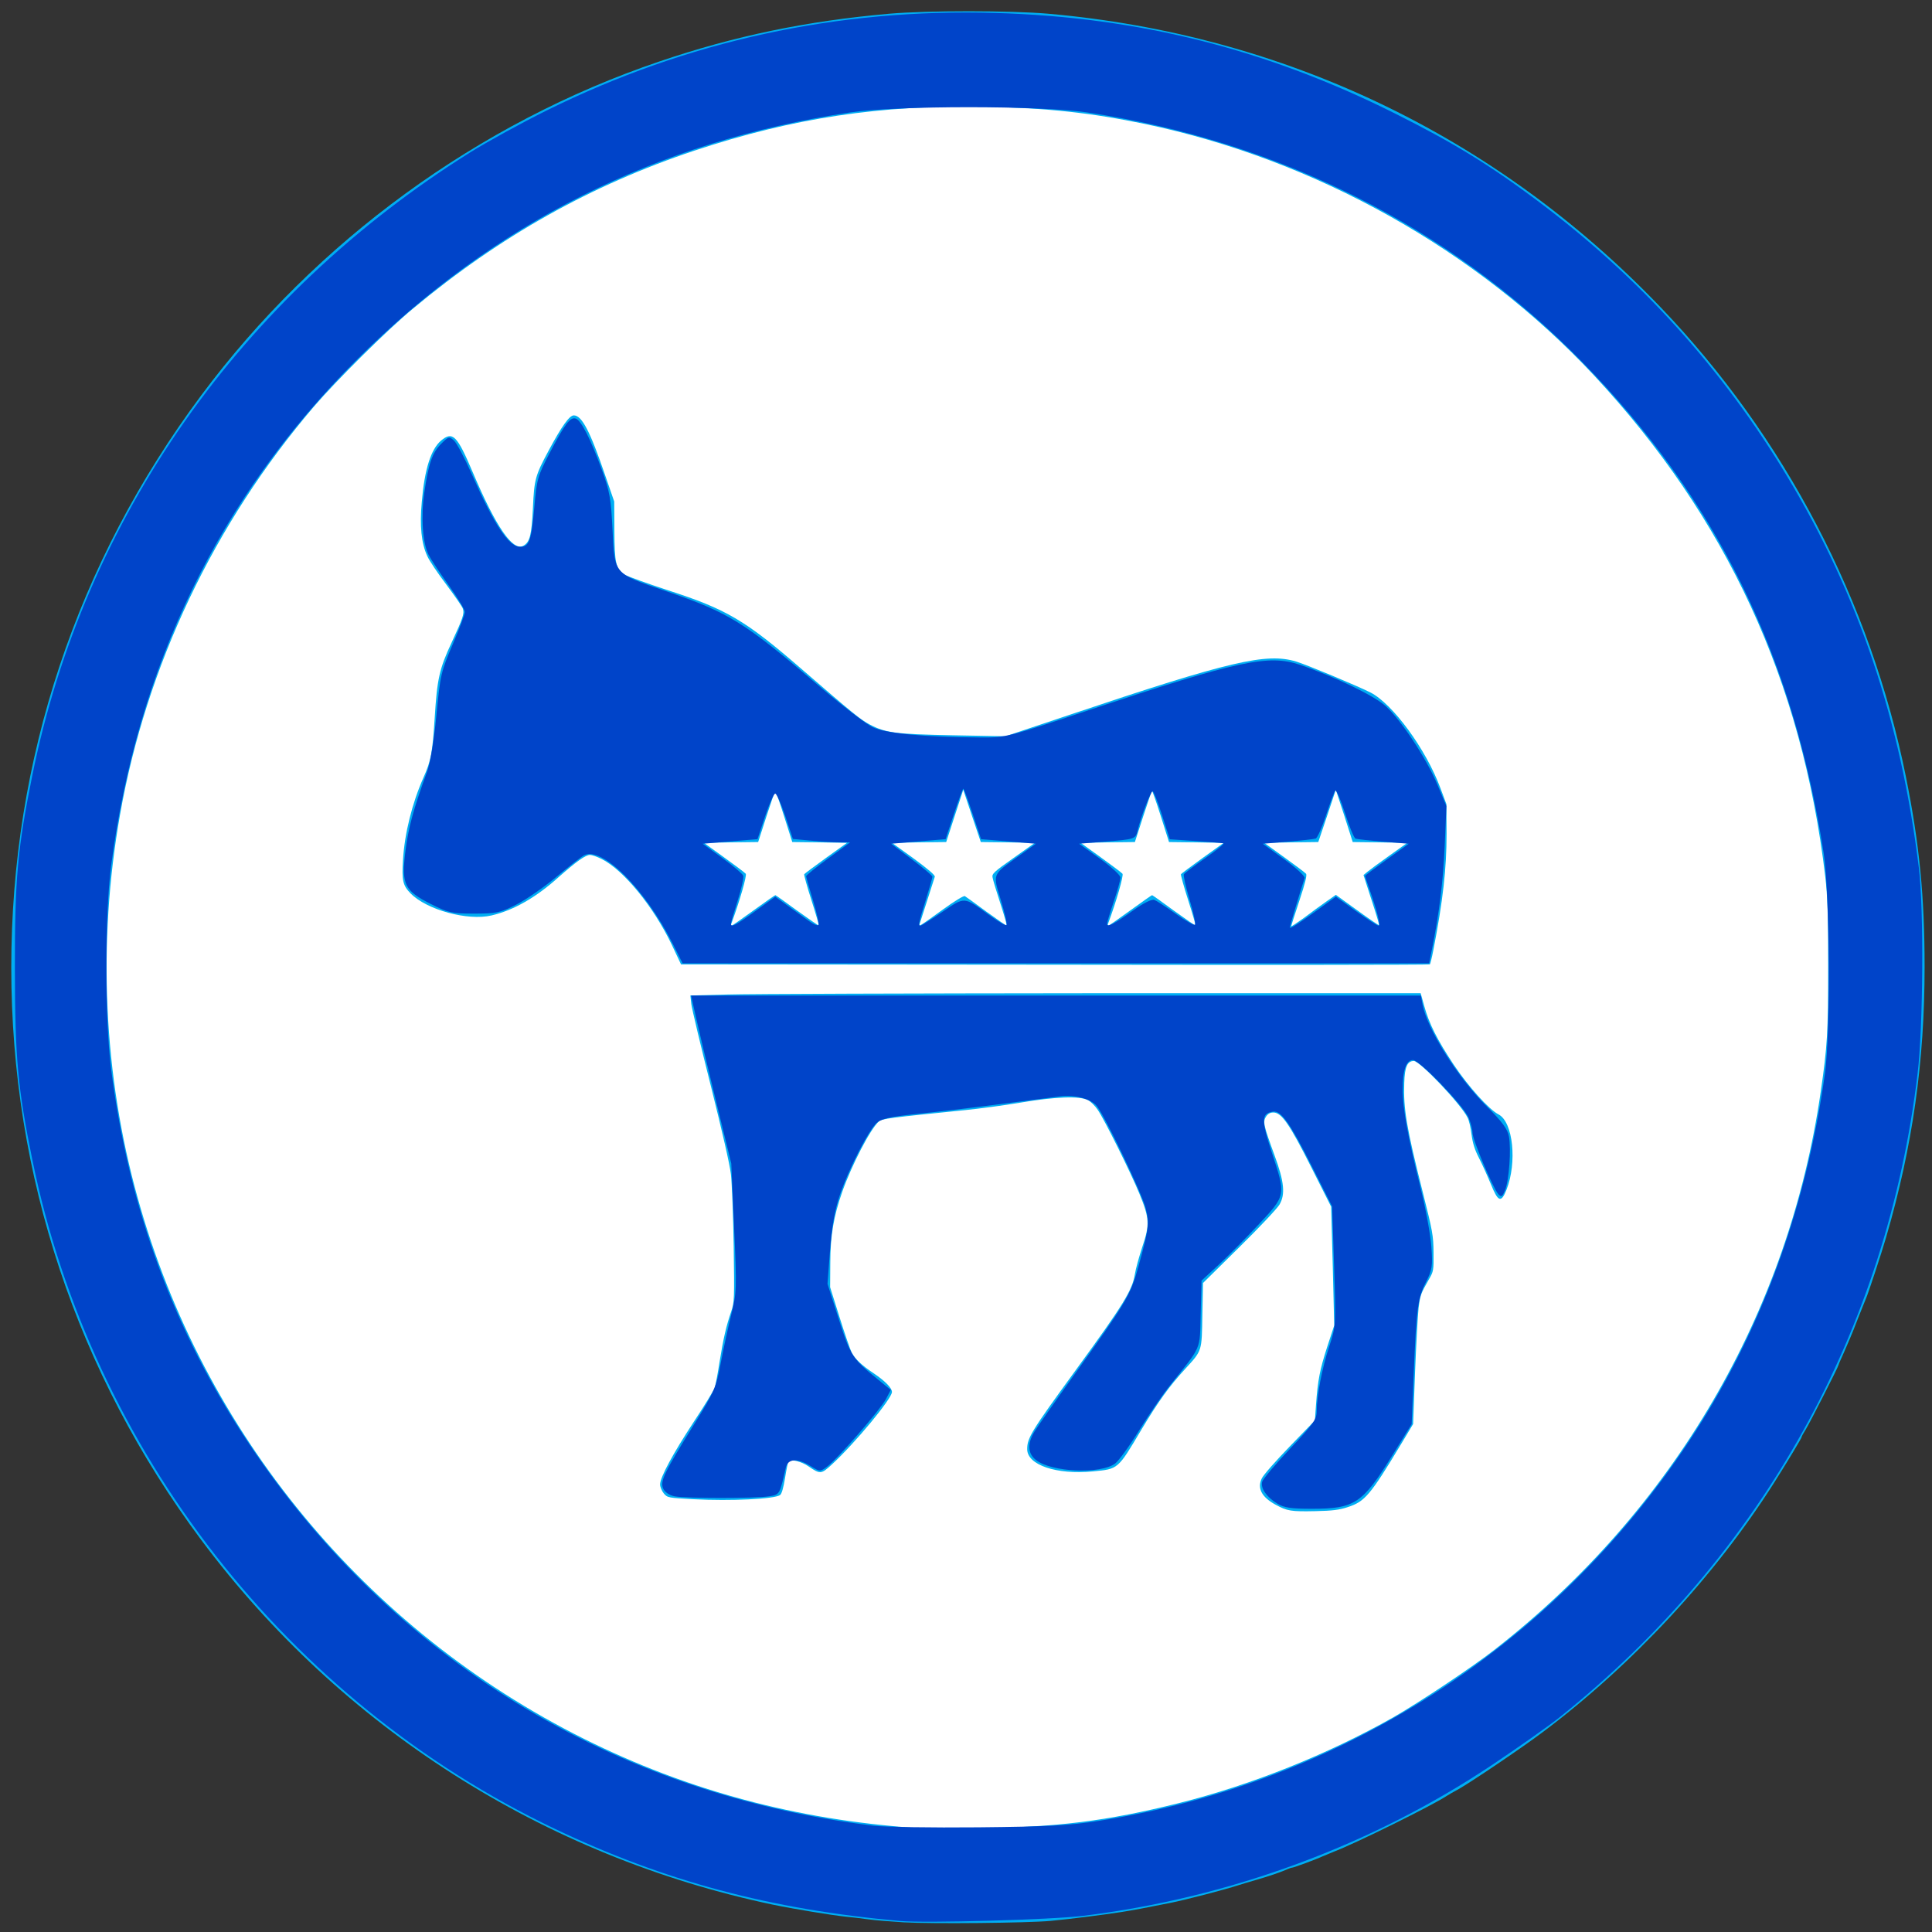
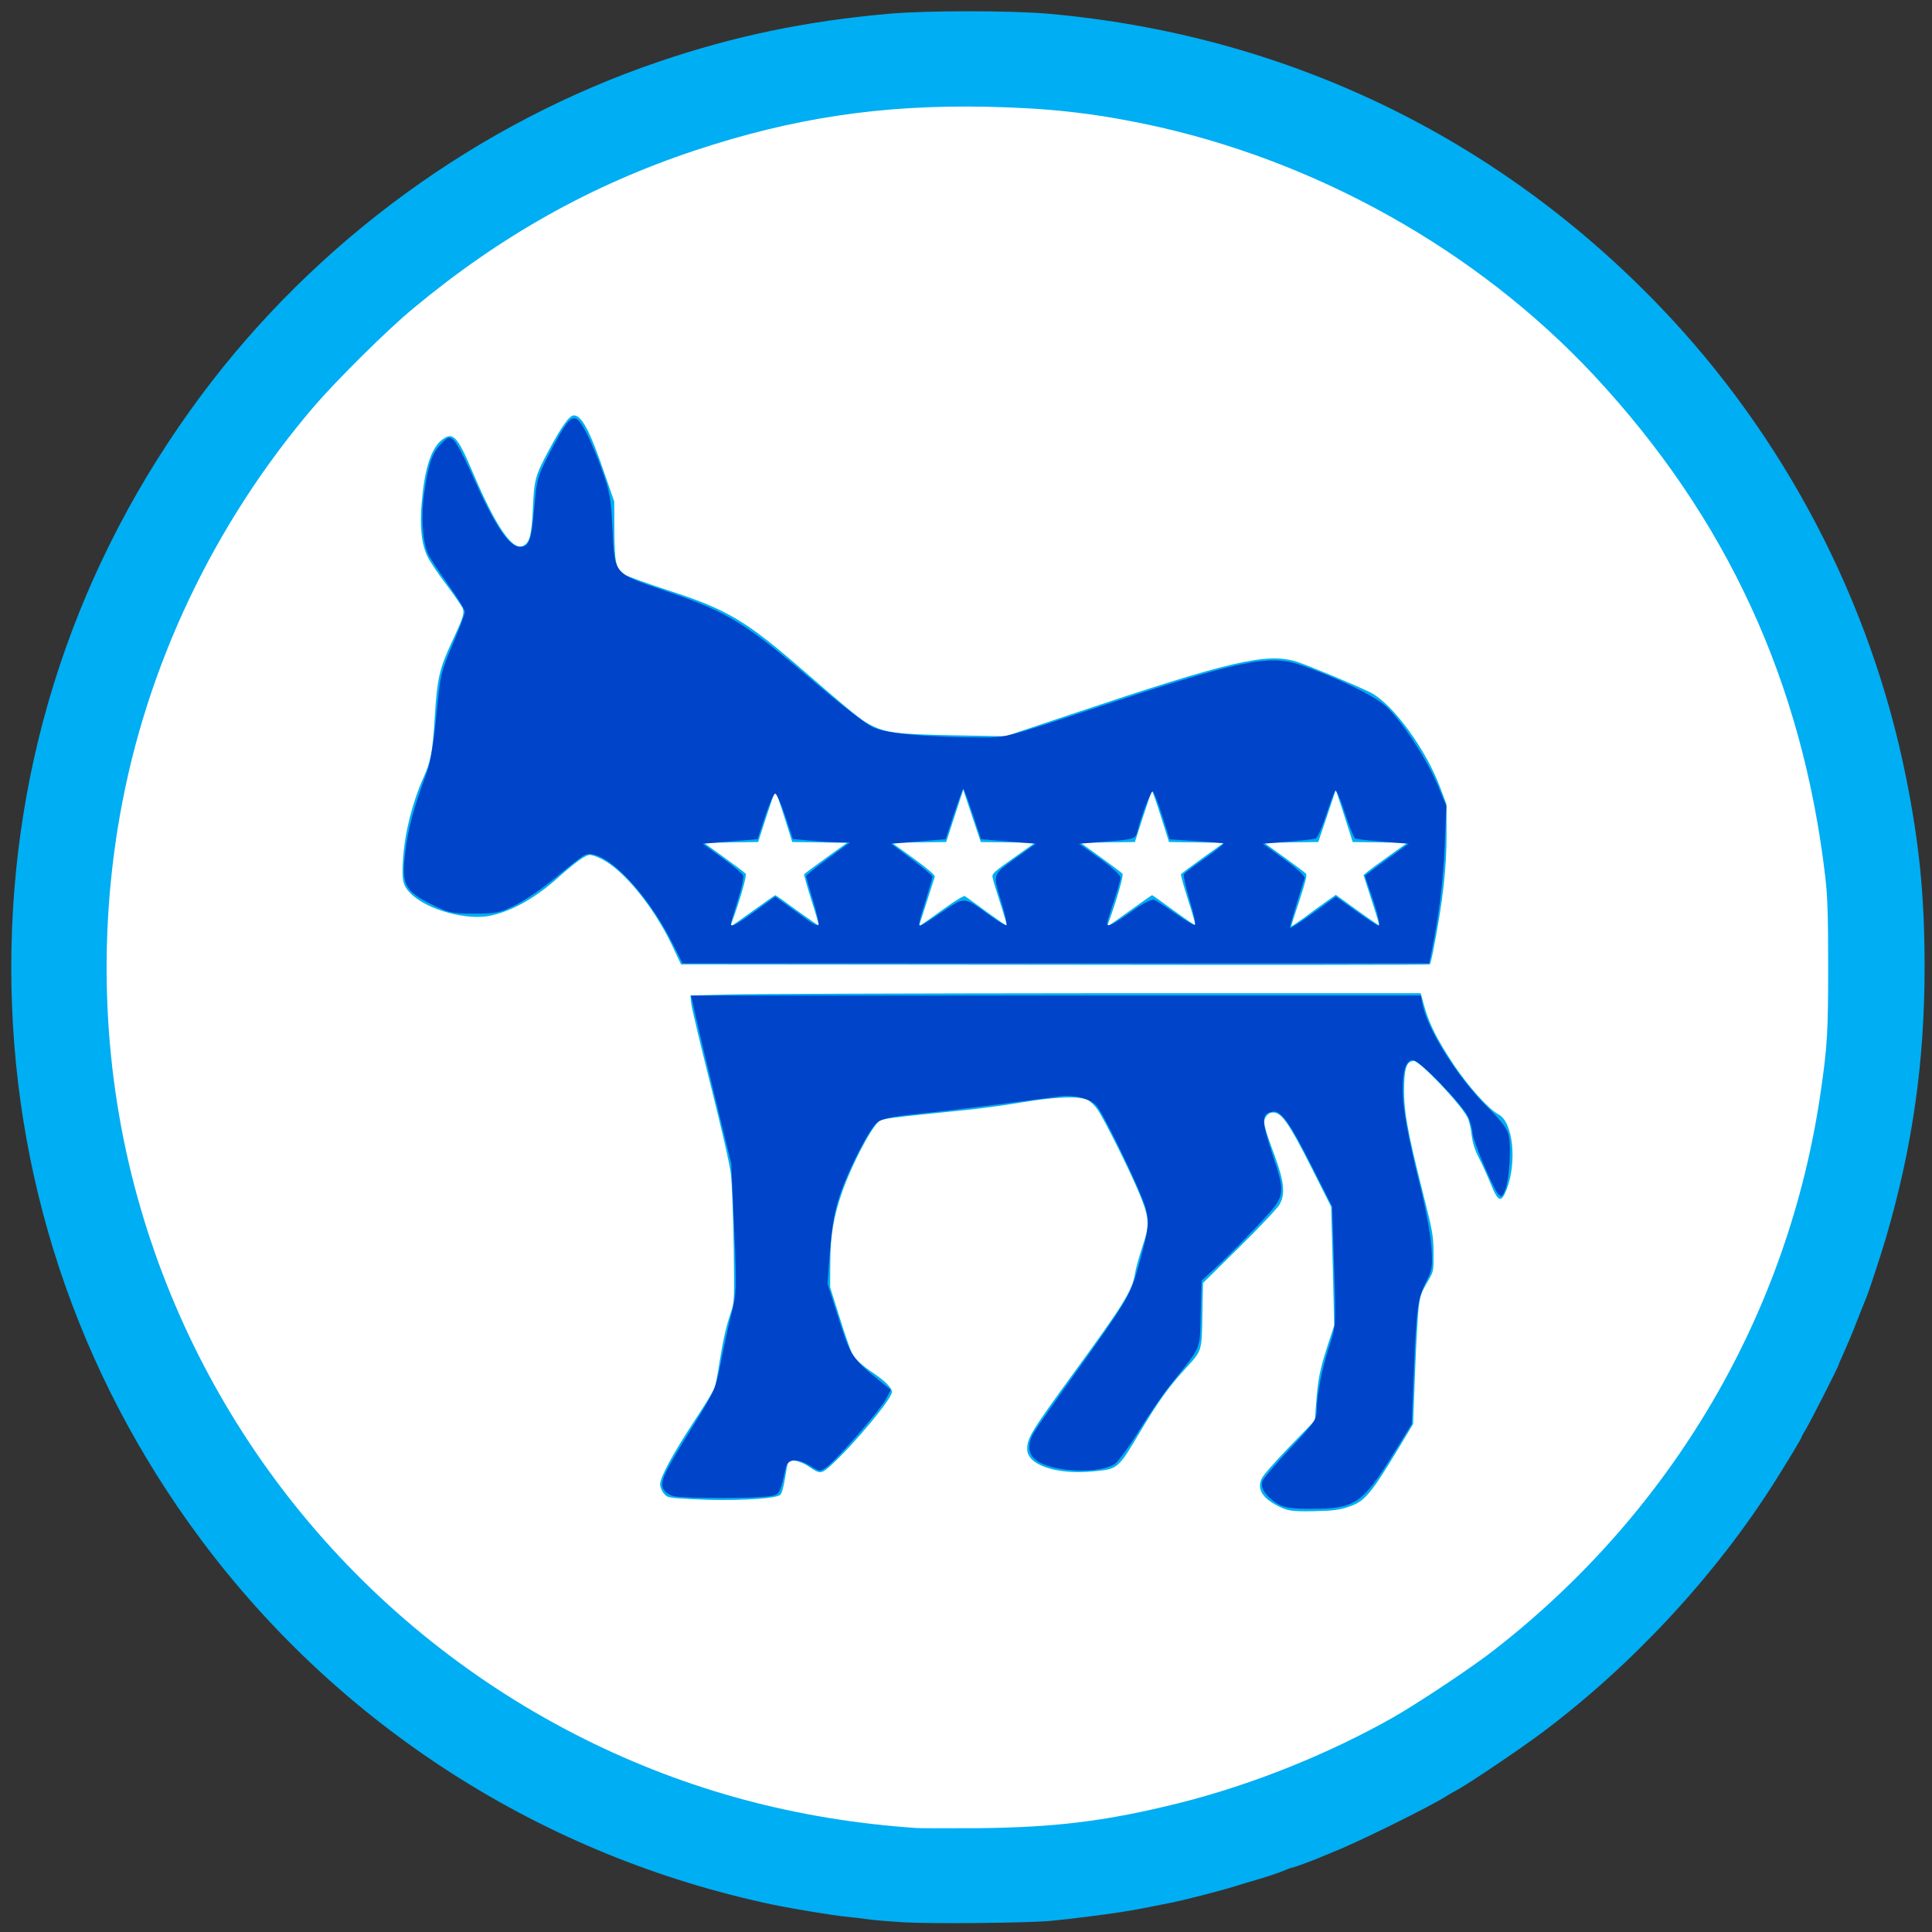
<svg xmlns="http://www.w3.org/2000/svg" xmlns:ns1="http://sodipodi.sourceforge.net/DTD/sodipodi-0.dtd" xmlns:ns2="http://www.inkscape.org/namespaces/inkscape" version="1.0" width="1200px" height="1200px" viewBox="0 0 12000 12000" preserveAspectRatio="xMidYMid meet" id="svg16" ns1:docname="Democratic_Disc.svg" ns2:version="1.1.2 (b8e25be833, 2022-02-05)">
  <rect x="0" y="0" width="12000" height="12000" fill="#333333" stroke="none" />
  <defs id="defs20" />
  <ns1:namedview id="namedview18" pagecolor="#ffffff" bordercolor="#666666" borderopacity="1.0" ns2:pageshadow="2" ns2:pageopacity="0.0" ns2:pagecheckerboard="0" showgrid="false" ns2:zoom="0.29958333" ns2:cx="1612.2392" ns2:cy="385.53547" ns2:window-width="1465" ns2:window-height="983" ns2:window-x="558" ns2:window-y="52" ns2:window-maximized="0" ns2:current-layer="svg16" />
  <g id="layer101" fill="#00aef3" stroke="none">
    <path d="M5615 11940 c-82 -5 -184 -13 -225 -19 -41 -6 -102 -13 -135 -16 -88 -9 -330 -49 -455 -75 -1424 -300 -2682 -1102 -3550 -2265 -772 -1035 -1180 -2264 -1180 -3555 0 -1294 406 -2516 1181 -3556 713 -957 1720 -1691 2844 -2072 467 -159 917 -252 1431 -297 232 -20 749 -20 982 0 1468 129 2785 759 3803 1820 772 804 1308 1829 1527 2920 84 417 116 744 116 1180 0 589 -74 1114 -239 1680 -29 100 -111 349 -125 380 -5 11 -30 74 -56 140 -25 66 -62 153 -80 193 -19 41 -34 76 -34 79 0 9 -180 363 -205 403 -14 22 -25 42 -25 46 0 7 -87 151 -171 284 -366 577 -879 1130 -1436 1548 -130 98 -446 311 -526 356 -26 14 -58 32 -70 40 -92 61 -570 297 -702 347 -27 11 -59 24 -70 29 -33 16 -179 70 -188 70 -5 0 -23 6 -40 14 -43 18 -107 40 -197 66 -41 12 -86 25 -100 30 -72 24 -328 91 -420 109 -170 34 -224 44 -305 57 -117 18 -314 43 -440 55 -143 13 -732 19 -910 9z" id="path2" />
  </g>
  <g id="layer102" fill="#ffffff" stroke="none">
    <path d="M5690 11354 c-742 -51 -1419 -233 -2061 -553 -1360 -679 -2368 -1899 -2774 -3361 -212 -760 -250 -1585 -110 -2377 163 -926 584 -1812 1205 -2538 140 -163 456 -477 615 -608 540 -450 1107 -768 1750 -982 608 -202 1156 -285 1810 -272 380 8 648 37 987 107 1058 221 2063 784 2789 1562 823 883 1294 1903 1436 3113 14 119 18 233 18 555 0 413 -5 498 -46 780 -198 1371 -915 2600 -2024 3465 -137 108 -471 330 -630 421 -406 230 -882 421 -1335 534 -446 111 -760 150 -1240 155 -184 1 -360 1 -390 -1z m2681 -1993 c106 -34 140 -74 331 -391 l75 -125 12 -320 c7 -176 17 -356 22 -400 10 -81 14 -91 65 -180 28 -48 29 -55 28 -165 -1 -107 -6 -133 -67 -375 -101 -400 -121 -520 -115 -679 3 -100 19 -136 60 -136 37 0 289 264 333 351 9 16 20 63 25 105 7 55 20 96 47 148 20 39 53 112 73 161 45 111 64 118 97 35 67 -170 41 -421 -49 -468 -60 -31 -186 -171 -278 -308 -103 -155 -154 -256 -184 -366 l-22 -79 -2035 0 c-1118 1 -2139 4 -2268 8 l-233 6 6 54 c4 30 58 258 121 507 70 280 118 489 125 551 6 55 14 255 17 445 5 329 4 348 -15 405 -32 93 -49 169 -72 310 -11 72 -25 145 -31 164 -7 19 -65 115 -131 214 -129 197 -208 343 -208 387 0 16 11 41 23 56 23 27 26 27 188 36 226 12 500 -1 534 -26 10 -7 21 -44 31 -106 8 -51 18 -98 21 -103 10 -17 81 0 125 31 73 50 79 49 146 -13 144 -133 372 -408 372 -449 0 -25 -41 -67 -113 -116 -74 -49 -116 -89 -137 -129 -10 -20 -44 -119 -76 -221 l-58 -185 1 -150 c0 -169 21 -291 74 -442 59 -167 174 -389 227 -437 20 -18 63 -23 537 -71 88 -9 241 -29 340 -46 216 -37 372 -43 422 -16 18 9 45 36 61 60 41 59 205 389 259 521 63 153 65 192 18 331 -20 61 -41 136 -46 169 -17 102 -70 188 -371 601 -273 375 -298 416 -298 486 0 98 181 160 409 138 157 -15 153 -11 299 -257 106 -177 173 -270 273 -379 107 -117 103 -107 107 -336 l4 -198 225 -222 c124 -122 236 -241 250 -265 37 -63 30 -141 -30 -304 -69 -189 -74 -210 -54 -242 12 -18 26 -26 46 -26 51 0 100 71 235 339 l124 246 10 369 9 369 -43 131 c-46 142 -59 208 -70 360 l-7 99 -156 161 c-86 89 -165 178 -174 199 -29 61 -1 115 84 162 75 41 98 44 249 41 105 -2 150 -8 201 -25z m532 -3461 c59 -302 82 -506 82 -720 l-1 -185 -37 -99 c-90 -243 -297 -525 -435 -595 -88 -44 -393 -171 -461 -192 -186 -56 -413 -3 -1396 327 l-409 137 -326 -6 c-358 -7 -420 -15 -518 -67 -57 -30 -106 -70 -419 -341 -354 -307 -470 -375 -835 -493 -128 -42 -248 -85 -266 -96 -57 -35 -65 -71 -66 -275 l-1 -180 -57 -165 c-93 -272 -144 -370 -194 -370 -27 0 -74 65 -157 220 -82 153 -89 177 -97 355 -8 169 -19 213 -60 235 -65 35 -170 -118 -313 -455 -98 -231 -125 -259 -198 -198 -62 53 -102 178 -119 378 -14 152 -3 260 34 339 12 28 66 108 119 178 52 70 99 137 102 149 10 30 0 60 -70 210 -76 163 -90 226 -105 467 -14 219 -23 267 -70 372 -70 158 -117 346 -127 511 -8 128 -1 159 47 208 100 102 354 172 503 137 137 -32 276 -111 419 -240 104 -92 165 -136 192 -136 12 0 44 11 72 25 137 68 323 296 436 532 l58 123 2323 2 c1277 2 2325 1 2328 -2 3 -3 13 -43 22 -90z" id="path5" />
    <path d="M8020 5753 c0 -4 23 -76 51 -160 36 -109 48 -157 41 -166 -6 -7 -67 -53 -135 -102 l-125 -90 168 -3 168 -2 55 -163 54 -162 53 162 52 163 169 2 170 3 -112 80 c-62 44 -123 89 -136 100 l-24 20 50 155 c28 85 49 155 47 157 -1 2 -63 -40 -136 -93 l-133 -96 -61 43 c-33 23 -96 69 -138 101 -43 31 -78 54 -78 51z" id="path7" />
    <path d="M4542 5738 c53 -142 98 -301 90 -311 -6 -7 -67 -53 -135 -102 l-125 -90 169 -3 168 -2 51 -158 c28 -86 53 -158 55 -160 2 -2 27 68 55 157 l51 161 170 2 170 3 -131 94 c-71 51 -132 97 -135 101 -2 4 18 77 45 161 27 84 47 155 46 157 -2 2 -63 -40 -135 -92 -72 -53 -133 -96 -135 -96 -3 0 -64 43 -136 95 -72 52 -133 95 -136 95 -4 0 -4 -6 -2 -12z" id="path9" />
    <path d="M5712 5739 c3 -8 24 -74 47 -146 23 -73 44 -139 47 -147 4 -9 -39 -46 -130 -113 l-136 -98 168 -3 169 -2 53 -163 53 -162 54 162 55 163 168 2 168 3 -134 95 c-121 85 -134 98 -129 120 2 14 24 87 49 163 24 75 42 137 39 137 -3 0 -60 -40 -127 -88 -66 -49 -126 -92 -133 -96 -7 -4 -63 30 -135 82 -148 107 -153 110 -146 91z" id="path11" />
    <path d="M6882 5738 c53 -142 98 -301 90 -311 -6 -7 -67 -53 -135 -102 l-125 -90 169 -3 168 -2 51 -158 c28 -86 53 -158 55 -160 2 -2 27 68 55 157 l51 161 170 2 170 3 -131 94 c-71 51 -132 97 -135 101 -2 4 18 77 45 161 27 84 47 155 46 157 -2 2 -63 -40 -135 -92 -72 -53 -133 -96 -135 -96 -3 0 -64 43 -136 95 -72 52 -133 95 -136 95 -4 0 -4 -6 -2 -12z" id="path13" />
  </g>
-   <path style="fill:#0044c9;fill-opacity:1;stroke-width:1.669" d="M 559.11,1193.166 C 478.676,1186.026 412.634,1168.396 344.59,1135.898 178.557,1056.599 56.891,900.821 20.106,720.436 11.003,675.8 9.326,657.455 9.249,601.669 9.173,545.872 10.867,527.098 20.096,481.502 52.354,322.134 149.449,183.991 291.953,94.716 302.575,88.062 324.033,76.293 339.638,68.565 426.71,25.441 520.244,5.132 618.359,8.047 707.611,10.699 786.583,30.553 866.203,70.358 c 36.192,18.093 58.885,31.994 88.8,54.395 63.608,47.629 114.836,104.214 155.256,171.492 44.224,73.609 70.326,151.301 81.585,242.837 3.143,25.557 2.695,98.517 -0.785,127.677 -19.044,159.589 -96.672,299.244 -222.214,399.769 -6.426,5.145 -25.142,18.365 -41.591,29.378 -74.986,50.203 -163.767,83 -254.654,94.075 -19.852,2.419 -97.553,4.599 -113.491,3.185 z m 123.084,-62.154 c 150.385,-23.522 282.144,-108.127 366.653,-235.435 44.207,-66.595 72.822,-143.939 84.656,-228.818 3.509,-25.165 3.005,-112.559 -0.788,-136.857 C 1113.342,405.828 1065.693,309.222 981.755,223.846 900.104,140.796 794.146,87.572 675.104,69.813 c -28.849,-4.304 -118.021,-4.304 -146.871,0 C 407.688,87.796 306.53,138.527 221.333,223.725 136.199,308.858 85.166,414.05 69.053,537.611 c -3.992,30.613 -3.989,95.378 0.007,126.645 11.051,86.481 39.066,162.678 85.302,232.01 89.486,134.187 226.128,217.884 388.058,237.696 6.885,0.842 36.175,1.301 65.09,1.02 43.112,-0.42 56.552,-1.134 74.683,-3.97 z" id="path10182" transform="scale(10)" />
  <path style="fill:#0044c9;fill-opacity:1;stroke-width:1.669" d="m 417.875,586.231 c -17.106,-33.993 -44.125,-60.872 -55.206,-54.921 -1.651,0.887 -9.386,6.926 -17.189,13.421 -7.803,6.495 -19.068,14.264 -25.035,17.266 -9.858,4.959 -12.223,5.457 -25.909,5.457 -13.884,0 -15.97,-0.456 -26.693,-5.841 -16.69,-8.381 -18.579,-12.222 -16.067,-32.664 1.8,-14.644 5.077,-26.738 13.355,-49.287 2.196,-5.981 4.333,-18.787 5.932,-35.535 2.362,-24.742 2.917,-27.156 10.086,-43.843 4.172,-9.712 7.586,-18.796 7.586,-20.186 0,-1.39 -4.47,-8.777 -9.934,-16.415 -5.464,-7.638 -11.127,-16.195 -12.585,-19.014 -3.7,-7.156 -4.866,-23.611 -2.72,-38.411 2.66,-18.349 4.944,-25.025 10.443,-30.524 4.651,-4.651 5.087,-4.765 8.022,-2.109 1.707,1.545 6.65,10.834 10.984,20.642 14.043,31.779 23.059,45.371 30.093,45.371 5.679,0 7.049,-3.813 8.834,-24.588 1.482,-17.244 2.09,-19.422 9.283,-33.233 9.665,-18.559 13.126,-23.113 16.561,-21.795 3.374,1.295 9.262,12.934 16.214,32.05 4.764,13.1 5.6,17.876 6.535,37.354 1.321,27.505 0.532,26.599 32.695,37.568 39.74,13.553 48.928,19.233 95.595,59.101 14.071,12.021 29.022,23.521 33.225,25.555 8.052,3.898 32.223,6.201 67.13,6.397 15.672,0.088 16.165,-0.037 68.428,-17.377 91.282,-30.285 110.383,-34.367 129.864,-27.754 21.812,7.404 46.292,19.238 53.47,25.847 9.776,9.002 25.26,32.57 31.976,48.67 l 5.532,13.262 -1.032,24.2 c -0.949,22.247 -3.393,42.211 -7.919,64.673 l -1.765,8.762 H 655.814 423.964 Z m 402.131,-22.255 9.714,-7.055 12.575,9.022 c 6.916,4.962 13.207,9.022 13.979,9.022 1.379,0 -1.027,-9.479 -5.942,-23.408 -1.369,-3.88 -2.489,-7.26 -2.489,-7.513 0,-0.252 6.107,-4.852 13.571,-10.221 l 13.571,-9.762 -15.658,-1.275 c -8.612,-0.701 -16.427,-1.551 -17.367,-1.889 -0.94,-0.338 -3.9,-7.469 -6.577,-15.847 -2.677,-8.378 -5.383,-14.663 -6.011,-13.966 -0.629,0.697 -3.194,7.517 -5.7,15.156 -2.506,7.639 -5.416,14.2 -6.466,14.58 -1.05,0.38 -8.879,1.265 -17.397,1.966 l -15.488,1.275 13.335,9.633 c 7.334,5.298 13.032,10.556 12.662,11.683 -2.659,8.1 -9.208,29.937 -9.208,30.701 0,1.125 5.758,-2.563 18.894,-12.102 z m -350.956,1.979 12.451,-9.011 8.345,6.026 c 4.59,3.314 10.401,7.504 12.914,9.309 2.513,1.806 5.018,2.834 5.567,2.286 0.549,-0.549 -0.944,-7.363 -3.317,-15.144 -2.373,-7.78 -4.315,-14.609 -4.315,-15.174 0,-0.565 6.141,-5.526 13.647,-11.024 l 13.647,-9.997 -6.554,-0.012 c -3.605,-0.007 -11.597,-0.488 -17.759,-1.07 l -11.205,-1.058 -4.692,-14.076 c -2.581,-7.742 -5.405,-14.076 -6.277,-14.076 -0.872,0 -3.706,6.363 -6.299,14.139 l -4.713,14.139 -17.015,1.424 -17.015,1.424 12.172,8.841 c 6.695,4.862 12.542,9.804 12.994,10.982 0.452,1.178 -1.078,8.09 -3.399,15.359 -2.322,7.27 -4.231,13.781 -4.242,14.47 -0.044,2.557 2.92,1.031 15.065,-7.759 z m 116.196,0.485 c 14.309,-9.655 13.153,-9.737 29.372,2.061 5.286,3.845 10.028,6.575 10.537,6.065 0.509,-0.509 -1.057,-7.428 -3.481,-15.375 -5.104,-16.733 -5.555,-15.58 10.657,-27.2 l 11.063,-7.929 -17.027,-1.424 -17.027,-1.424 -5.225,-15.683 c -2.874,-8.626 -5.476,-15.683 -5.784,-15.683 -0.308,0 -2.91,7.057 -5.784,15.683 l -5.225,15.683 -16.914,1.424 -16.914,1.424 12.822,9.636 c 7.052,5.3 12.821,10.182 12.821,10.848 -1.2e-4,0.667 -1.866,7.22 -4.147,14.564 -4.383,14.111 -4.745,15.855 -3.287,15.855 0.5,0 6.595,-3.836 13.544,-8.525 z m 118.357,-0.806 c 6.464,-4.613 11.81,-7.298 13.352,-6.706 1.414,0.543 7.444,4.464 13.399,8.714 5.956,4.25 11.29,7.265 11.854,6.701 0.564,-0.564 -0.939,-7.541 -3.34,-15.503 -2.401,-7.962 -3.989,-15.086 -3.529,-15.831 0.46,-0.745 6.483,-5.296 13.384,-10.115 6.901,-4.818 11.936,-8.91 11.188,-9.093 -0.748,-0.183 -8.56,-0.823 -17.361,-1.423 l -16.002,-1.091 -4.757,-14.885 c -2.616,-8.187 -5.266,-14.885 -5.888,-14.885 -1.172,0 -7.185,15.628 -9.203,23.918 -1.416,5.818 -1.338,5.79 -20.694,7.352 l -15.801,1.275 12.853,9.179 c 7.069,5.049 12.865,10.362 12.88,11.808 0.015,1.446 -1.85,8.149 -4.145,14.896 -2.295,6.747 -4.172,12.967 -4.172,13.823 0,2.403 4.238,0.246 15.981,-8.133 z" id="path10221" transform="scale(10)" />
  <path style="fill:#0044c9;fill-opacity:1;stroke-width:1.669" d="m 793.38,933.934 c -6.705,-4.089 -10.481,-9.51 -9.428,-13.538 0.456,-1.744 8.259,-11.011 17.34,-20.594 14.119,-14.899 16.512,-18.232 16.523,-23.007 0.022,-9.767 3.297,-26.863 7.724,-40.32 4.265,-12.965 4.282,-13.246 3.088,-50.07 l -1.202,-37.031 -12.432,-24.621 c -13.85,-27.428 -19.272,-35.061 -24.362,-34.298 -7.206,1.08 -7.327,5.152 -0.745,25.149 8.911,27.074 8.99,26.648 -8.383,45.214 -8.032,8.584 -19.237,19.871 -24.9,25.084 l -10.296,9.478 -0.552,20.65 c -0.618,23.107 0.962,19.41 -18.911,44.254 -4.59,5.738 -13.234,18.353 -19.209,28.034 -5.975,9.681 -12.741,19.004 -15.035,20.717 -9.015,6.731 -39.506,5.389 -49.104,-2.161 -5.21,-4.098 -5.539,-10.204 -0.955,-17.722 1.819,-2.983 12.594,-18.379 23.945,-34.214 33.287,-46.436 35.727,-50.534 40.558,-68.116 6.616,-24.079 6.963,-26.907 4.489,-36.575 -2.367,-9.25 -24.986,-56.523 -30.212,-63.143 -3.628,-4.596 -13.669,-7.275 -22.906,-6.112 -3.672,0.462 -20.57,2.642 -37.552,4.845 -16.982,2.202 -40.123,4.935 -51.424,6.073 -15.069,1.517 -21.585,2.885 -24.438,5.129 -5.051,3.973 -17.834,28.795 -23.459,45.55 -3.129,9.32 -4.873,19.214 -5.991,33.986 l -1.577,20.839 7.002,21.877 c 7.405,23.136 8.25,24.425 24.852,37.953 l 7.441,6.063 -3.003,5.701 c -3.527,6.698 -30.048,37.158 -36.497,41.919 -4.441,3.278 -4.463,3.277 -10.211,-0.275 -8.316,-5.14 -14.214,-4.748 -15.516,1.03 -3.757,16.682 -3.72,16.618 -10.301,17.706 -8.26,1.365 -51.933,1.364 -58.761,-0.002 -3.232,-0.646 -6.027,-2.538 -7.042,-4.765 -2.069,-4.54 0.425,-9.732 19.217,-40.004 12.501,-20.139 13.641,-22.744 16.42,-37.552 1.643,-8.752 4.599,-22.411 6.571,-30.356 3.448,-13.896 3.517,-15.953 1.826,-54.242 l -1.758,-39.798 -9.408,-38.387 c -5.174,-21.113 -10.789,-44.583 -12.477,-52.156 l -3.069,-13.769 h 226.631 226.631 l 1.02,5.424 c 2.915,15.499 21.885,45.548 40.315,63.858 9.148,9.088 12.511,13.665 13.357,18.175 1.497,7.982 0.116,27.297 -2.391,33.416 -1.699,4.149 -2.325,4.523 -4.182,2.503 -3.244,-3.528 -16.038,-33.916 -16.038,-38.093 0,-1.986 -1.078,-6.191 -2.396,-9.345 -3.128,-7.487 -30.51,-35.883 -34.601,-35.883 -4.19,0 -6.397,6.308 -6.397,18.283 0,11.644 3.251,29.503 11.102,60.994 3.204,12.851 6.243,29.398 6.754,36.771 0.842,12.16 0.524,14.204 -3.429,22.004 -5.09,10.046 -5.857,15.845 -7.559,57.219 l -1.27,30.876 -11.871,19.193 c -18.698,30.232 -23.449,33.384 -50.304,33.373 -12.829,-0.005 -17.066,-0.642 -21.253,-3.195 z" id="path10260" transform="scale(10)" />
</svg>